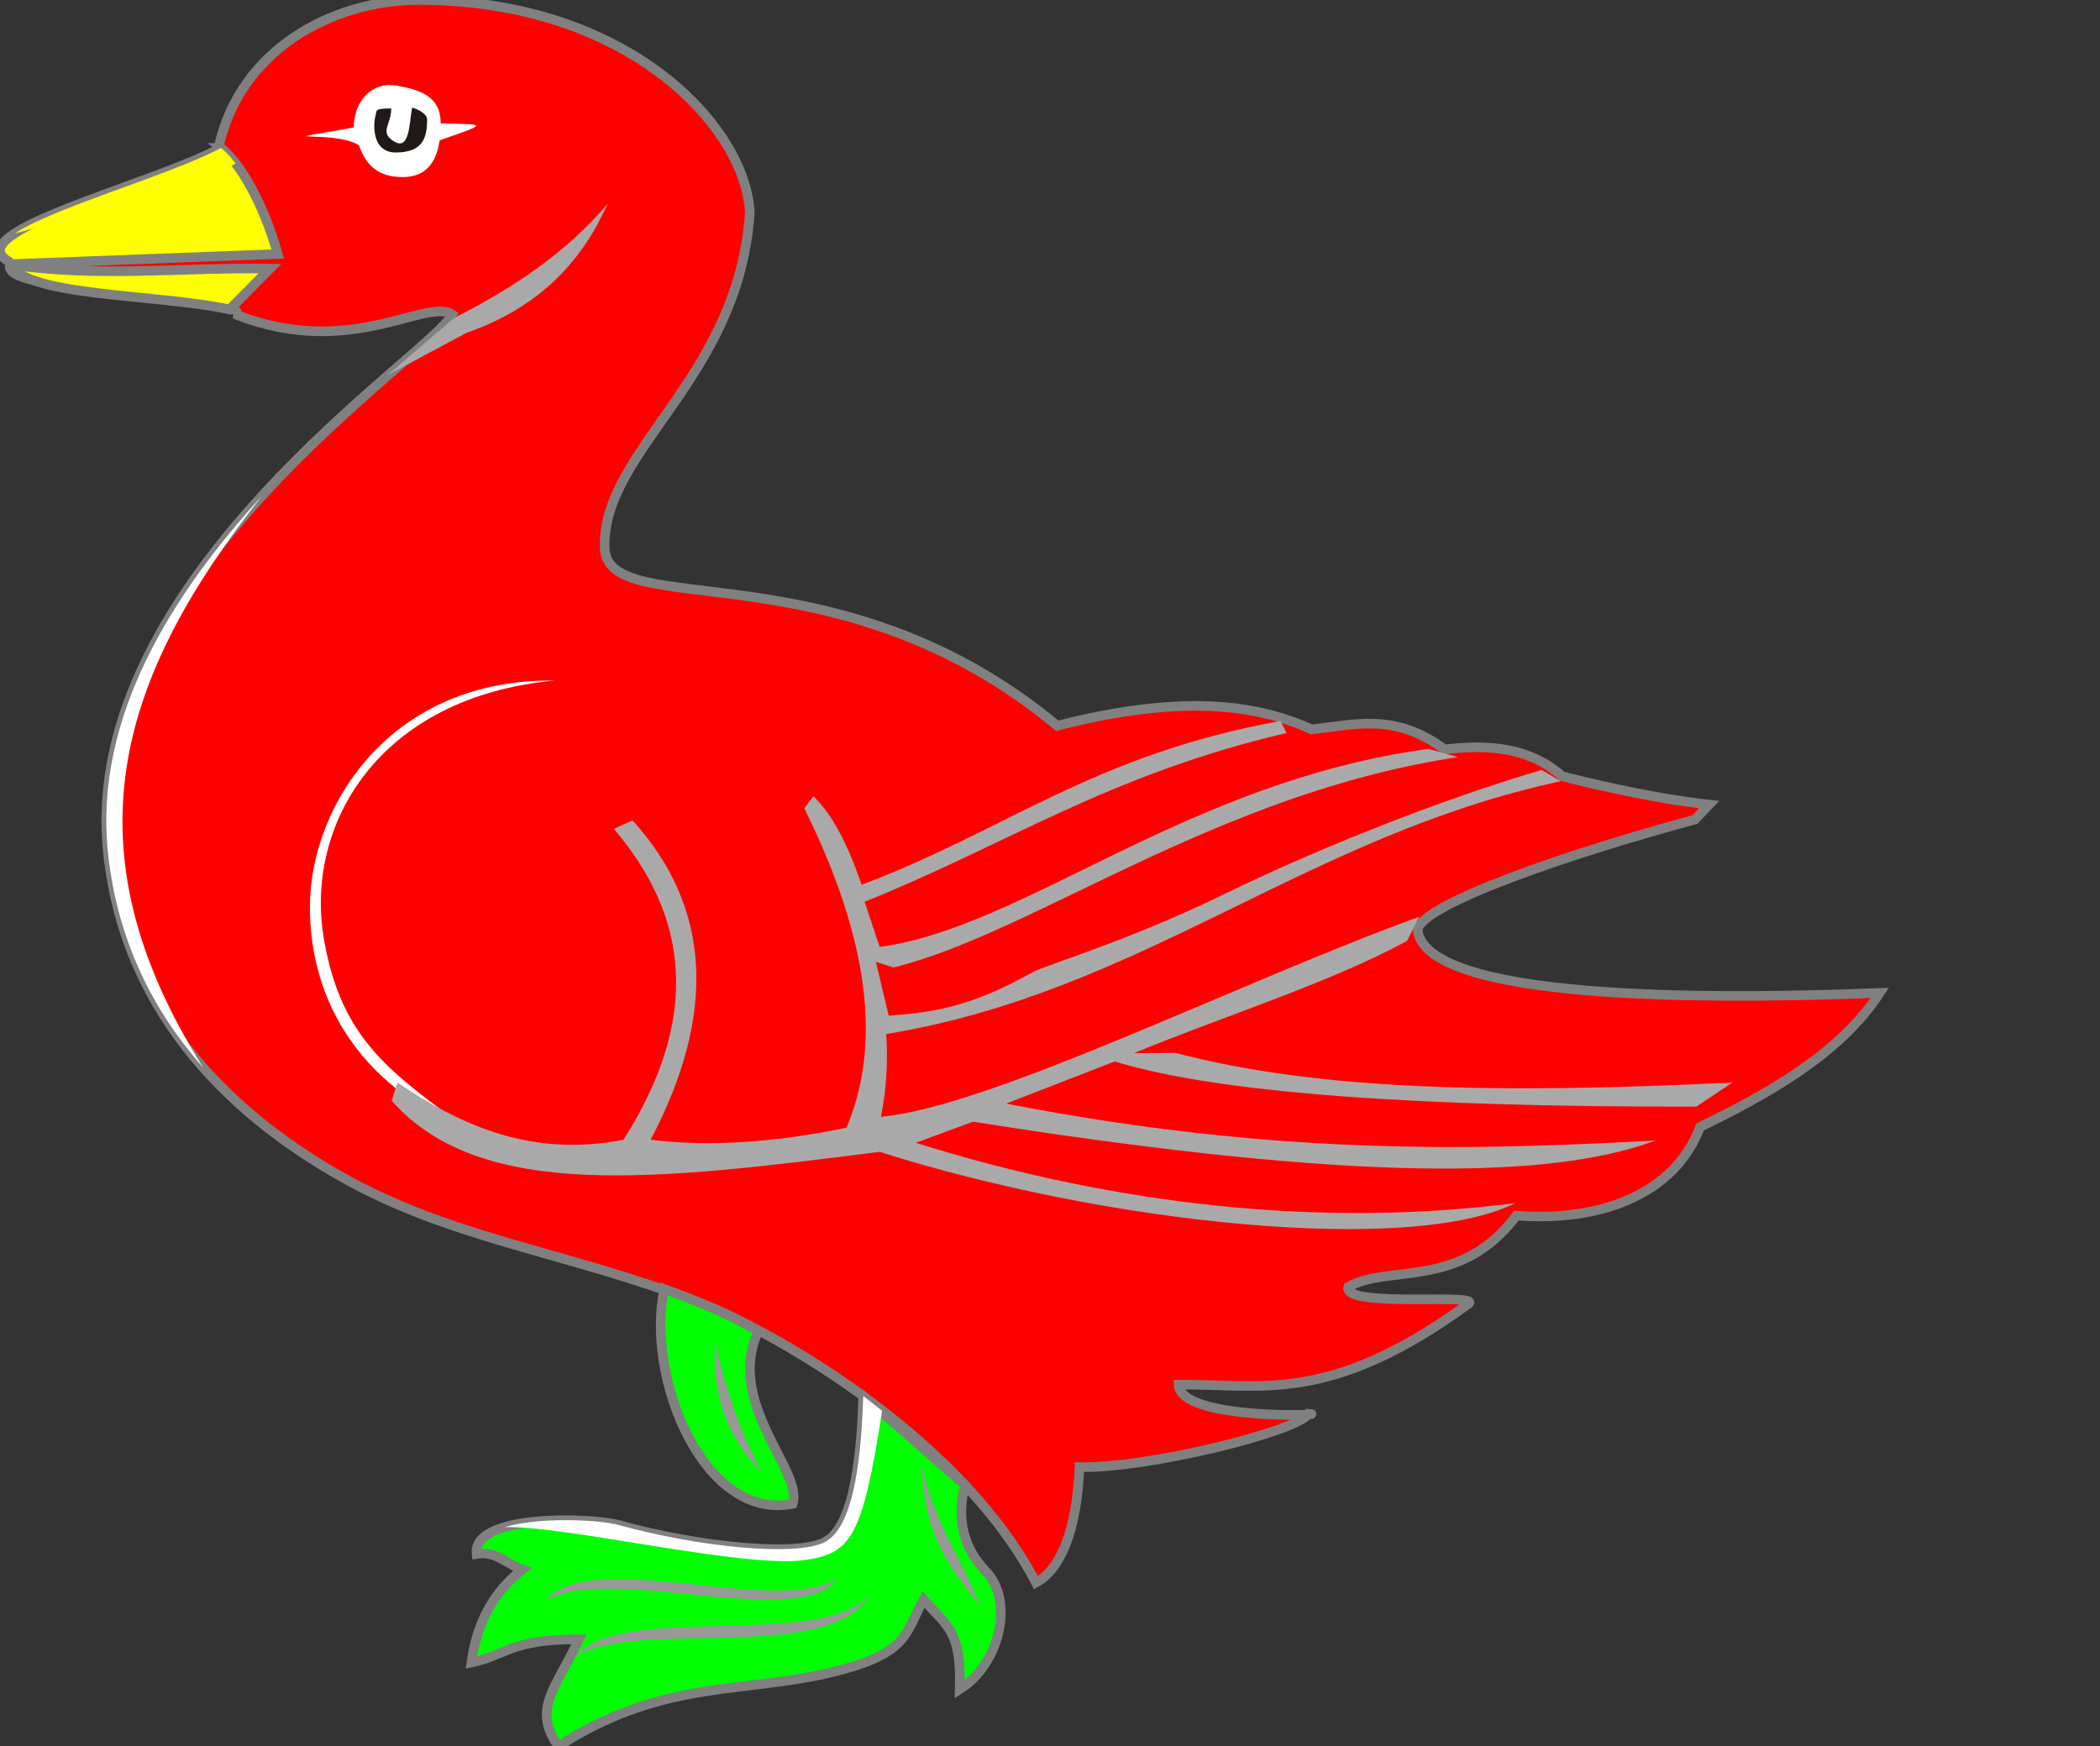
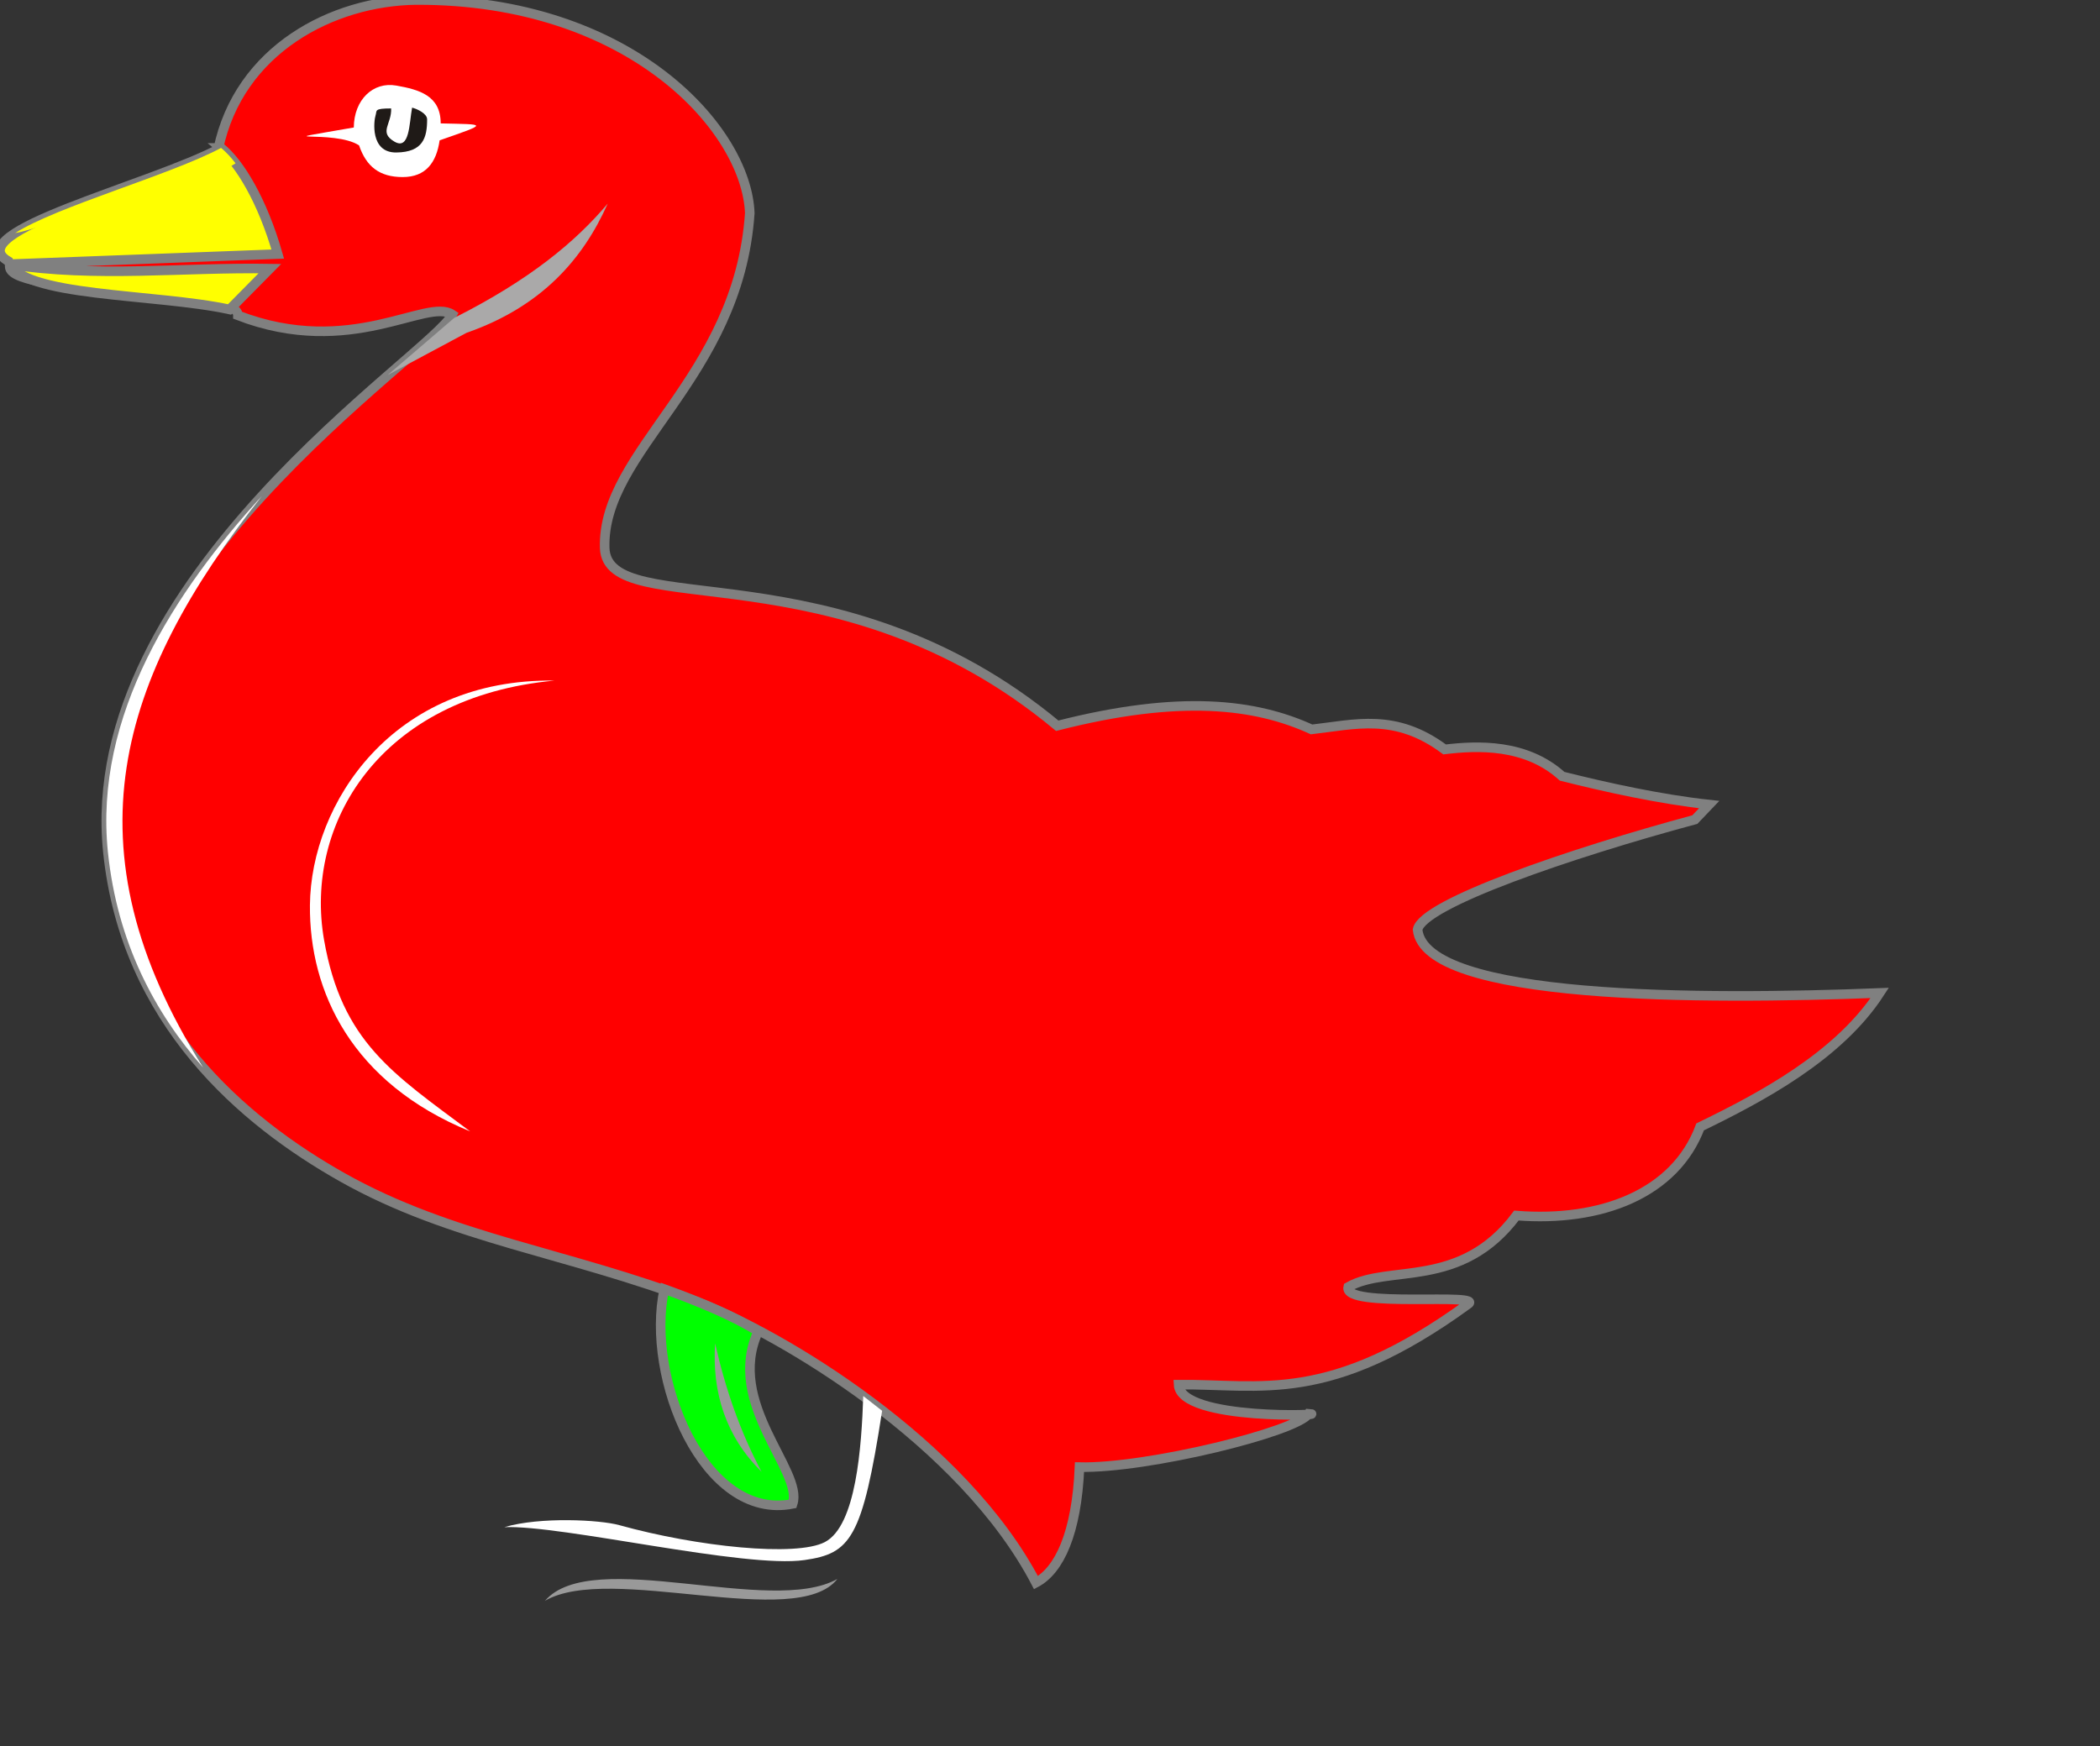
<svg xmlns="http://www.w3.org/2000/svg" xmlns:ns1="http://sodipodi.sourceforge.net/DTD/sodipodi-0.dtd" xmlns:ns2="http://www.inkscape.org/namespaces/inkscape" xml:space="preserve" width="219.261" height="182.362" style="clip-rule:evenodd;fill-rule:evenodd;image-rendering:optimizeQuality;shape-rendering:geometricPrecision;text-rendering:geometricPrecision" viewBox="0 0 219.261 182.362" version="1.0" id="svg4776" ns1:docname="duck.svg" ns2:version="0.92.2 5c3e80d, 2017-08-06">
  <rect x="0" y="0" width="219.261" height="182.362" fill="#333333" stroke="none" />
  <ns1:namedview pagecolor="#ffffff" bordercolor="#666666" borderopacity="1" objecttolerance="10" gridtolerance="10" guidetolerance="10" ns2:pageopacity="0" ns2:pageshadow="2" ns2:window-width="640" ns2:window-height="480" id="namedview24878" showgrid="false" ns2:zoom="3.7535128" ns2:cx="110.5631" ns2:cy="91.180756" ns2:current-layer="Layer_x0020_1" />
  <defs id="defs4667">
    <style type="text/css" id="style4665">
    .str0 {stroke:#1F1A17;stroke-width:0.992}
    .fil0 {fill:#1F1A17}
    .fil5 {fill:#AAA9A9}
    .fil1 {fill:#C0A062}
    .fil2 {fill:white}
    .fil4 {fill:#B40000}
    .fil3 {fill:#F00000}
   </style>
  </defs>
  <g id="Layer_x0020_1" transform="translate(-14.321,-8.767)">
    <g id="body">
      <path style="fill:#ff0000;stroke:#808080" id="path4706" d="m 57.808,8.767 c 22.39,-0.072 34.477,13.542 34.797,22.259 -1.171,17.312 -15.467,24.761 -15.149,34.981 0.308,7.814 24.358,-0.498 47.251,18.55 12.851,-3.283 20.716,-2.289 26.554,0.383 4.537,-0.513 8.736,-1.751 13.892,2.089 3.425,-0.41 8.489,-0.623 12.269,2.805 4.564,1.15 10.259,2.405 15.352,2.957 l -1.494,1.566 c -12.864,3.465 -28.446,8.779 -28.949,11.49 0.746,7.34 29.617,7.35 48.252,6.614 -4.3,6.635 -12.477,10.935 -18.752,13.988 -2.619,6.987 -10.345,9.952 -19.183,9.26 -5.819,7.791 -13.338,5.051 -17.561,7.457 -0.577,2.315 14.646,0.511 12.445,1.841 -14.495,10.521 -21.548,8.275 -30.158,8.358 0.19,3.859 16.267,3.152 13.588,3.033 -1.211,1.882 -16.925,5.745 -23.93,5.58 -0.296,6.932 -2.119,10.776 -4.545,12.066 -7.659,-14.69 -26.56,-25.944 -35.416,-29.336 -13.472,-5.16 -25.592,-6.558 -37.013,-12.999 -10.292,-5.805 -22.635,-16.153 -24.471,-33.969 -2.937,-28.491 33.786,-51.889 35.958,-56.128 -2.684,-1.79 -10.556,4.646 -22.382,0.089 0.06,-3.057 -23.175,-2.013 -23.818,-4.97 -0.643,-2.957 21.304,-9.915 21.761,-12.405 2.167,-10.373 11.915,-15.469 20.702,-15.56 z" class="fil0" />
    </g>
    <path class="fil2" d="M 63.404,126.917 C 55.323,120.873 50.018,117.583 48.154,106.916 46.054,94.897 53.883,81.538 72.226,79.842 55.304,79.595 46.779,92.68 46.681,103.29 c -0.083,9.04 4.377,18.571 16.722,23.627 z" id="path4708" style="fill:#ffffff" />
    <g id="beaked">
      <path style="fill:#ffff00;stroke:#808080" id="path4710" d="m 37.402,24.215 c -7.398,3.946 -27.522,8.779 -22.195,11.838 1.184,3.749 15.389,3.354 23.083,5.031 l 4.211,-4.266 c -9.109,-0.153 -18.077,0.973 -27.328,-0.458 l 28.149,-1.061 c -1.596,-5.589 -3.994,-9.52 -5.92,-11.084 z" class="fil3" />
      <path style="fill:#ffff00" id="path4712" d="m 37.402,24.215 c -5.318,2.836 -17.209,6.13 -21.499,8.895 3.774,-0.707 8.825,-3.561 13.682,-3.862 4.152,-0.257 7.636,-2.331 9.331,-3.428 -0.521,-0.676 -1.032,-1.215 -1.513,-1.606 z" class="fil2" />
    </g>
-     <path class="fil2" d="m 55.694,17.702 c 2.407,0.426 4.64,1.051 4.64,3.952 4.82,0.118 5.068,-0.043 -0.112,1.77 -0.332,2.314 -1.441,3.835 -3.858,3.835 -2.417,0 -3.799,-1.097 -4.551,-3.306 -2.574,-1.714 -10.624,-0.118 -0.552,-1.872 0.023,-2.912 2.025,-4.804 4.432,-4.378 z" id="path4714" style="fill:#ffffff" />
+     <path class="fil2" d="m 55.694,17.702 c 2.407,0.426 4.64,1.051 4.64,3.952 4.82,0.118 5.068,-0.043 -0.112,1.77 -0.332,2.314 -1.441,3.835 -3.858,3.835 -2.417,0 -3.799,-1.097 -4.551,-3.306 -2.574,-1.714 -10.624,-0.118 -0.552,-1.872 0.023,-2.912 2.025,-4.804 4.432,-4.378 " id="path4714" style="fill:#ffffff" />
    <path class="fil0" d="m 57.347,20.009 c 0.528,0.128 1.57,0.615 1.57,1.223 0,1.921 -0.428,3.422 -3.208,3.46 -2.78,0.038 -2.347,-3.368 -2.176,-3.87 0.171,-0.503 -0.212,-0.73 1.628,-0.73 0.068,1.646 -1.318,2.477 0.327,3.456 1.601,0.952 1.552,-1.832 1.859,-3.539 z" id="path4716" style="fill:#1f1a17" />
    <path class="fil2" d="m 83.684,143.387 c -1.729,7.876 2.548,20.148 9.681,22.268 -7.184,-3.234 -10.134,-17.571 -8.277,-21.752 -0.461,-0.173 -0.929,-0.345 -1.403,-0.516 z" id="path4720" style="fill:#ffffff" />
    <g id="legged">
      <path class="fil3" d="m 83.684,143.387 c -2.012,9.165 4.109,24.282 13.398,22.429 1.139,-3.453 -7.073,-10.509 -3.597,-18.015 -2.593,-1.607 -6.01,-3.048 -9.801,-4.414 z" id="path4718" style="fill:#00ff00;stroke:#808080" />
-       <path style="fill:#00ff00;stroke:#808080" id="path4722" d="m 104.455,154.557 c -0.183,5.255 -0.724,13.549 -4.017,15.255 -3.003,1.556 -13.29,0.496 -21.459,-1.773 -2.99,-0.83 -15.373,-1.169 -14.898,3.002 1.949,-0.36 3.177,1.081 4.766,1.621 -3.387,2.702 -4.796,6.065 -5.305,9.728 3.747,-0.811 4.076,-2.432 11.24,-2.432 -2.427,5.157 -4.945,7.243 -2.158,11.169 11.278,-7.282 20.001,-5.352 29.718,-8.022 6.871,-1.888 6.548,-3.939 8.408,-7.291 2.517,2.852 3.956,3.273 3.777,9.368 4.247,-2.668 5.692,-9.265 2.734,-12.313 -2.292,-2.362 -3.105,-5.349 -2.195,-9.035 l -10.61,-9.278 z" class="fil3" />
    </g>
    <path class="fil4" d="m 93.845,162.483 c -2.256,-4.219 -3.799,-8.723 -4.856,-13.422 -0.338,5.142 1.115,9.72 4.856,13.422 z" id="path4724" style="fill:#999999" />
    <path class="fil4" d="m 71.219,175.944 c 6.766,-3.968 26.272,3.187 30.533,-2.286 -6.97,3.92 -25.62,-3.434 -30.533,2.286 z" id="path4726" style="fill:#999999" />
-     <path class="fil4" d="m 74.456,181.709 c 6.766,-3.968 26.362,0.935 30.713,-6.43 -5.171,5.902 -25.8,0.71 -30.713,6.43 z" id="path4728" style="fill:#999999" />
-     <path class="fil4" d="m 116.594,176.625 c -1.177,-4.219 -4.878,-8.543 -6.024,-14.953 0.202,8.745 4.082,11.702 6.024,14.953 z" id="path4730" style="fill:#999999" />
    <path class="fil2" d="m 104.455,154.557 c -0.183,5.255 -0.724,13.549 -4.017,15.255 -3.003,1.556 -13.29,0.496 -21.459,-1.773 -2.009,-0.558 -8.258,-0.893 -11.998,0.211 6.008,-0.245 25.076,4.337 31.342,3.435 4.79,-0.69 6.033,-2.17 8.101,-15.587 l -1.969,-1.541 z" id="path4732" style="fill:#ffffff" />
    <path class="fil2" d="M 35.527,120.25 C 30.504,114.562 26.562,107.205 25.587,97.74 24.118,83.495 32.565,70.523 41.65,60.582 26.656,79.606 21.048,97.24 35.527,120.25 Z" id="path4734" style="fill:#ffffff" />
-     <path class="fil5" d="m 106.165,129.056 c -23.215,2.947 -41.623,5.215 -50.952,-5.348 l 0.609,-1.889 c 6.788,4.612 14.156,7.813 23.598,5.978 8.175,-12.876 6.727,-23.427 -1.005,-32.47 l 1.949,-0.883 c 8.203,9.035 8.833,20.152 1.888,33.352 6.231,0.752 13.085,0.262 20.452,-1.259 3.502,-8.277 2.697,-19.015 -4.405,-33.352 l 0.944,-1.259 c 1.867,1.754 3.546,4.832 5.034,9.236 14.875,-5.553 24.223,-13.584 43.736,-17.102 l 0.629,1.259 c -18.518,4.311 -29.367,11.747 -44.05,17.62 l 1.573,4.72 c 15.075,-2.019 31.996,-17.246 57.296,-20.686 l 3.085,0.863 c -25.183,3.77 -44.543,18.475 -58.933,21.961 l -1.844,-0.585 1.339,5.622 c 4.74,-0.338 8.661,-0.958 15.061,-4.55 1.222,-0.685 10.076,-3.309 19.83,-8.072 10.861,-5.304 23.845,-10.28 33.295,-13.037 l 1.98,1.178 c -26.739,5.755 -43.681,22 -70.419,26.4 0.195,2.88 0.013,5.759 -0.548,8.637 11.389,-0.995 37.406,-14.061 56.18,-20.878 l -1.259,2.517 c -7.943,4.332 -19.01,7.811 -28.515,11.717 l 4.326,-0.025 c 14.857,3.902 33.466,4.307 58.17,3.096 l -3.776,2.517 c -28.725,0.051 -49.802,-1.362 -60.727,-4.72 l -11.327,4.405 c 29.667,5.785 51.241,4.704 67.791,3.857 -12.333,4.613 -35.818,3.643 -71.252,-1.969 l -5.978,2.203 c 20.966,6.595 42.595,8.883 62.614,6.293 -10.953,5.466 -42.61,2.203 -66.39,-5.349 z" id="path4736" style="fill:#aaa9a9" />
    <path class="fil5" d="m 77.771,30.033 c -3.354,3.976 -8.127,7.952 -16.019,11.929 l -6.946,5.965 8.222,-4.402 c 7.868,-2.746 12.169,-7.717 14.744,-13.491 z" id="path4738" style="fill:#aaa9a9" />
  </g>
</svg>